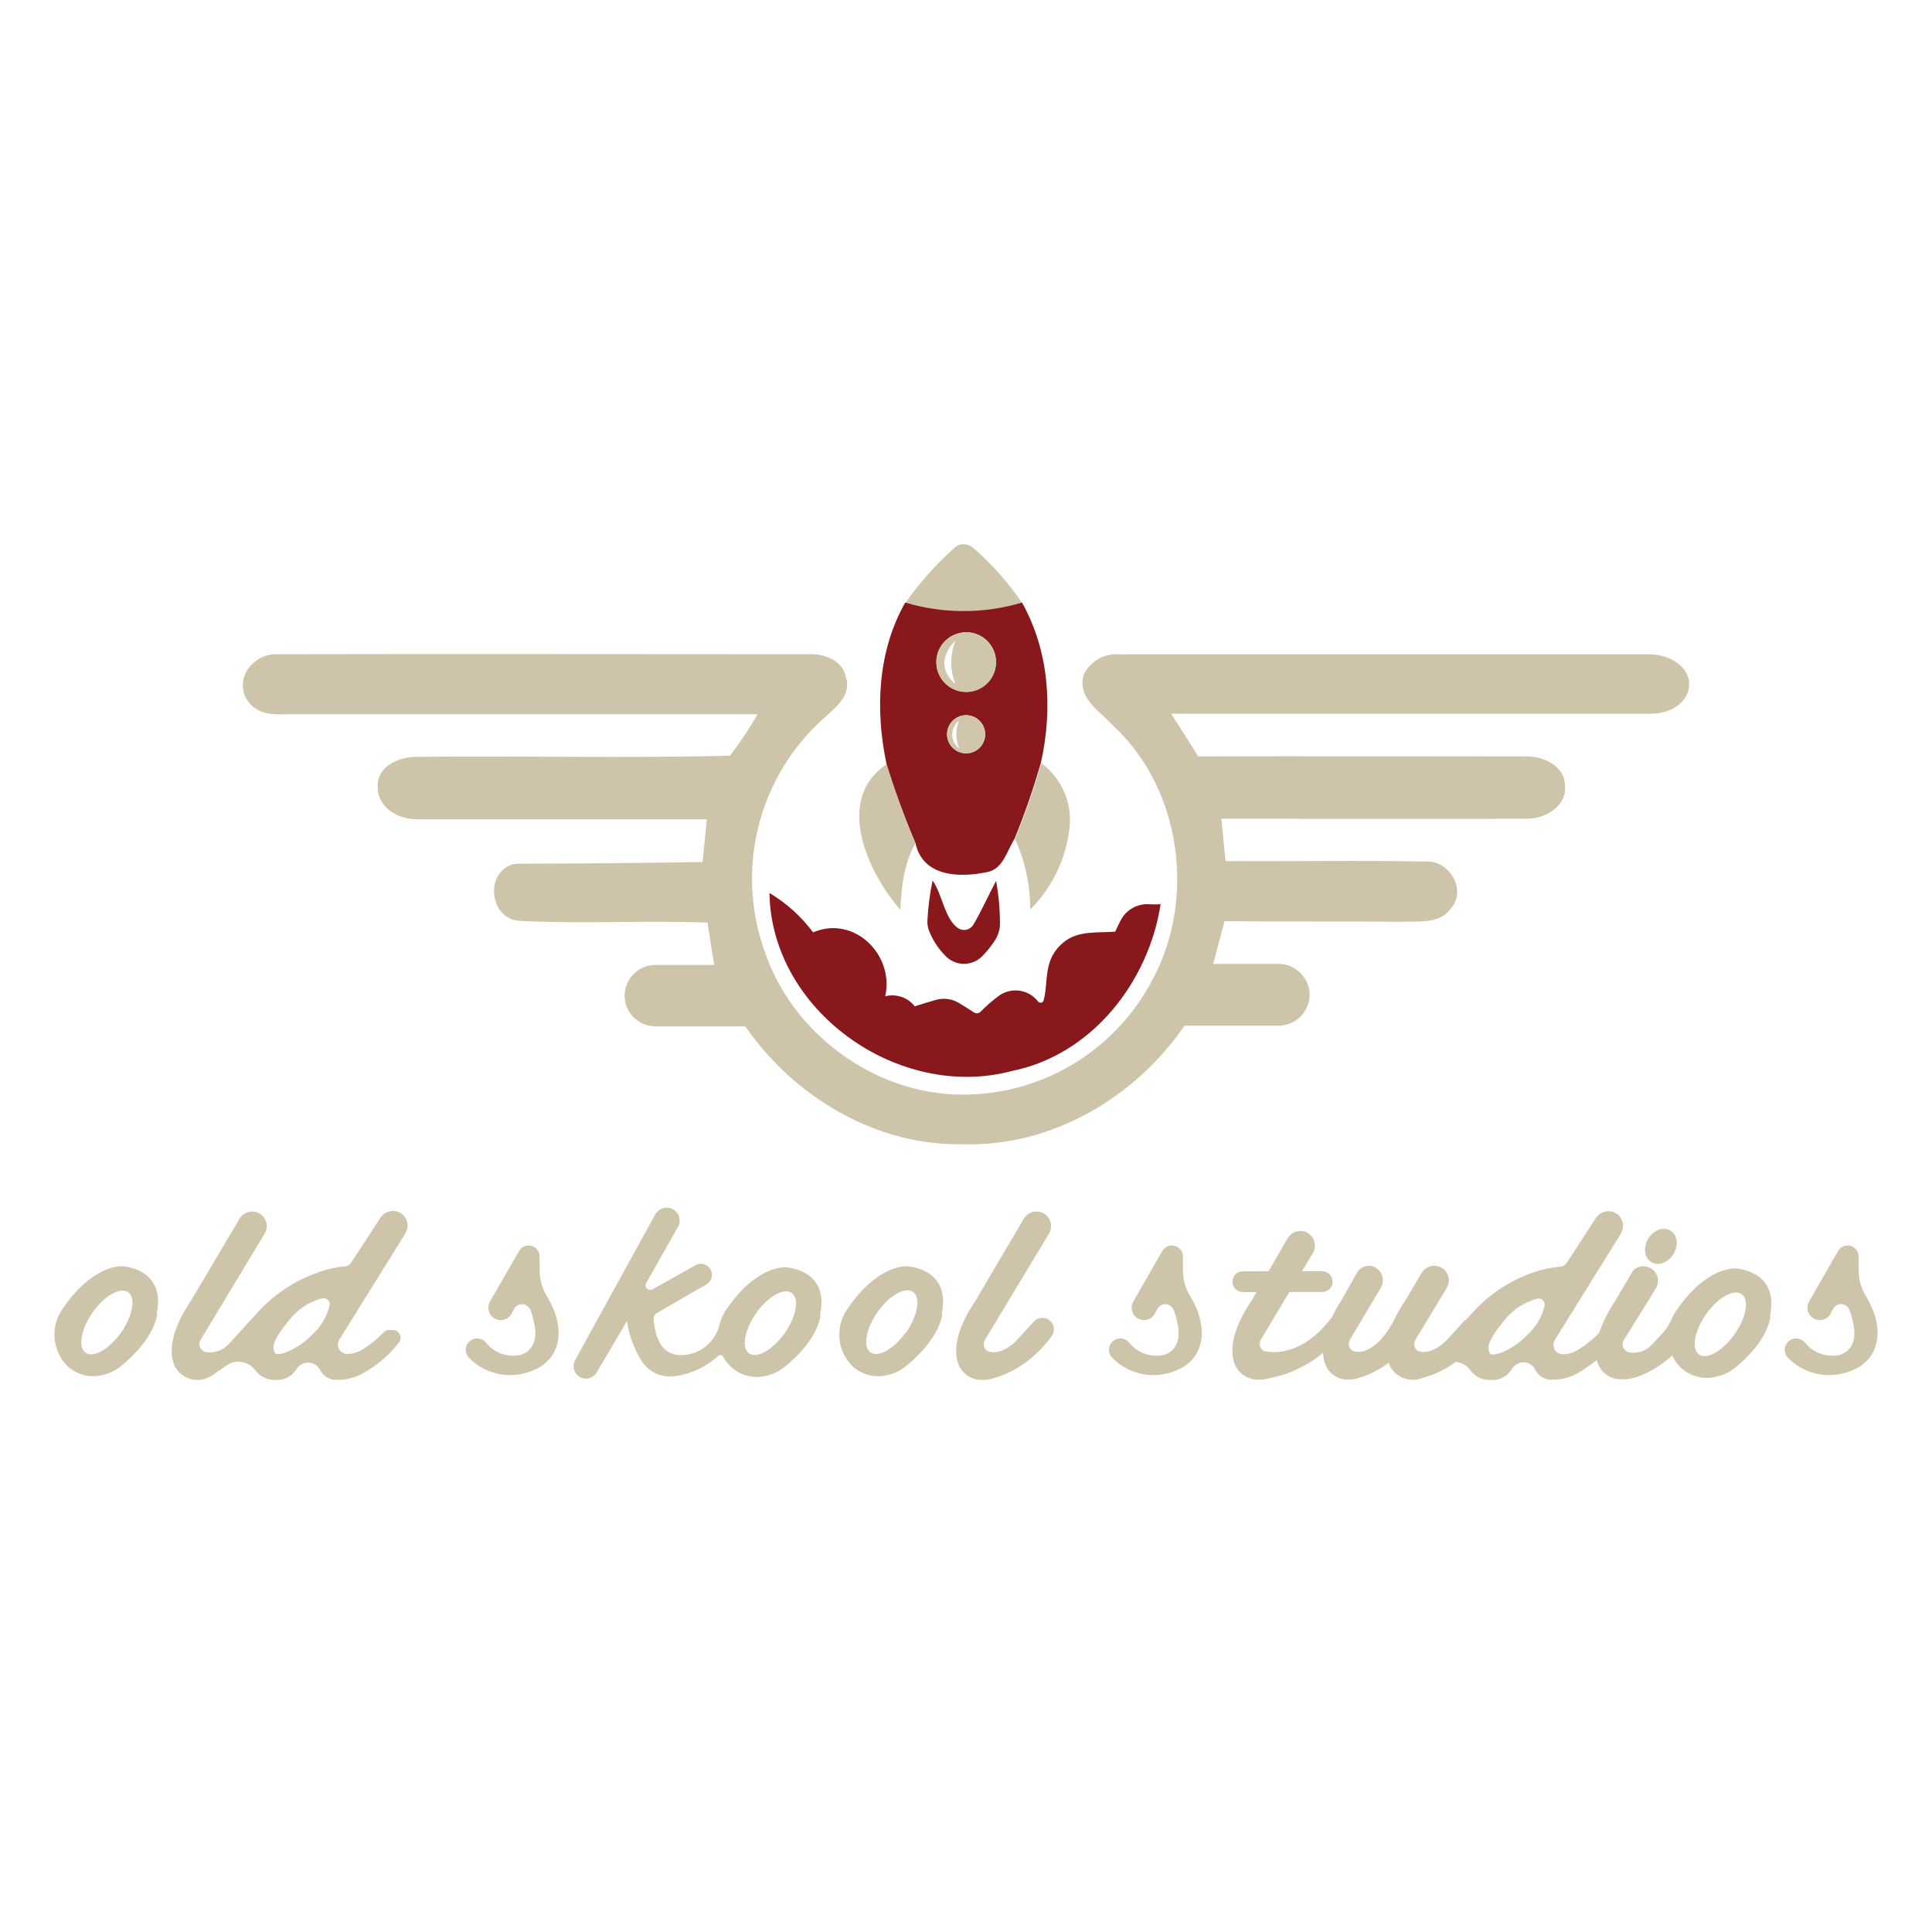
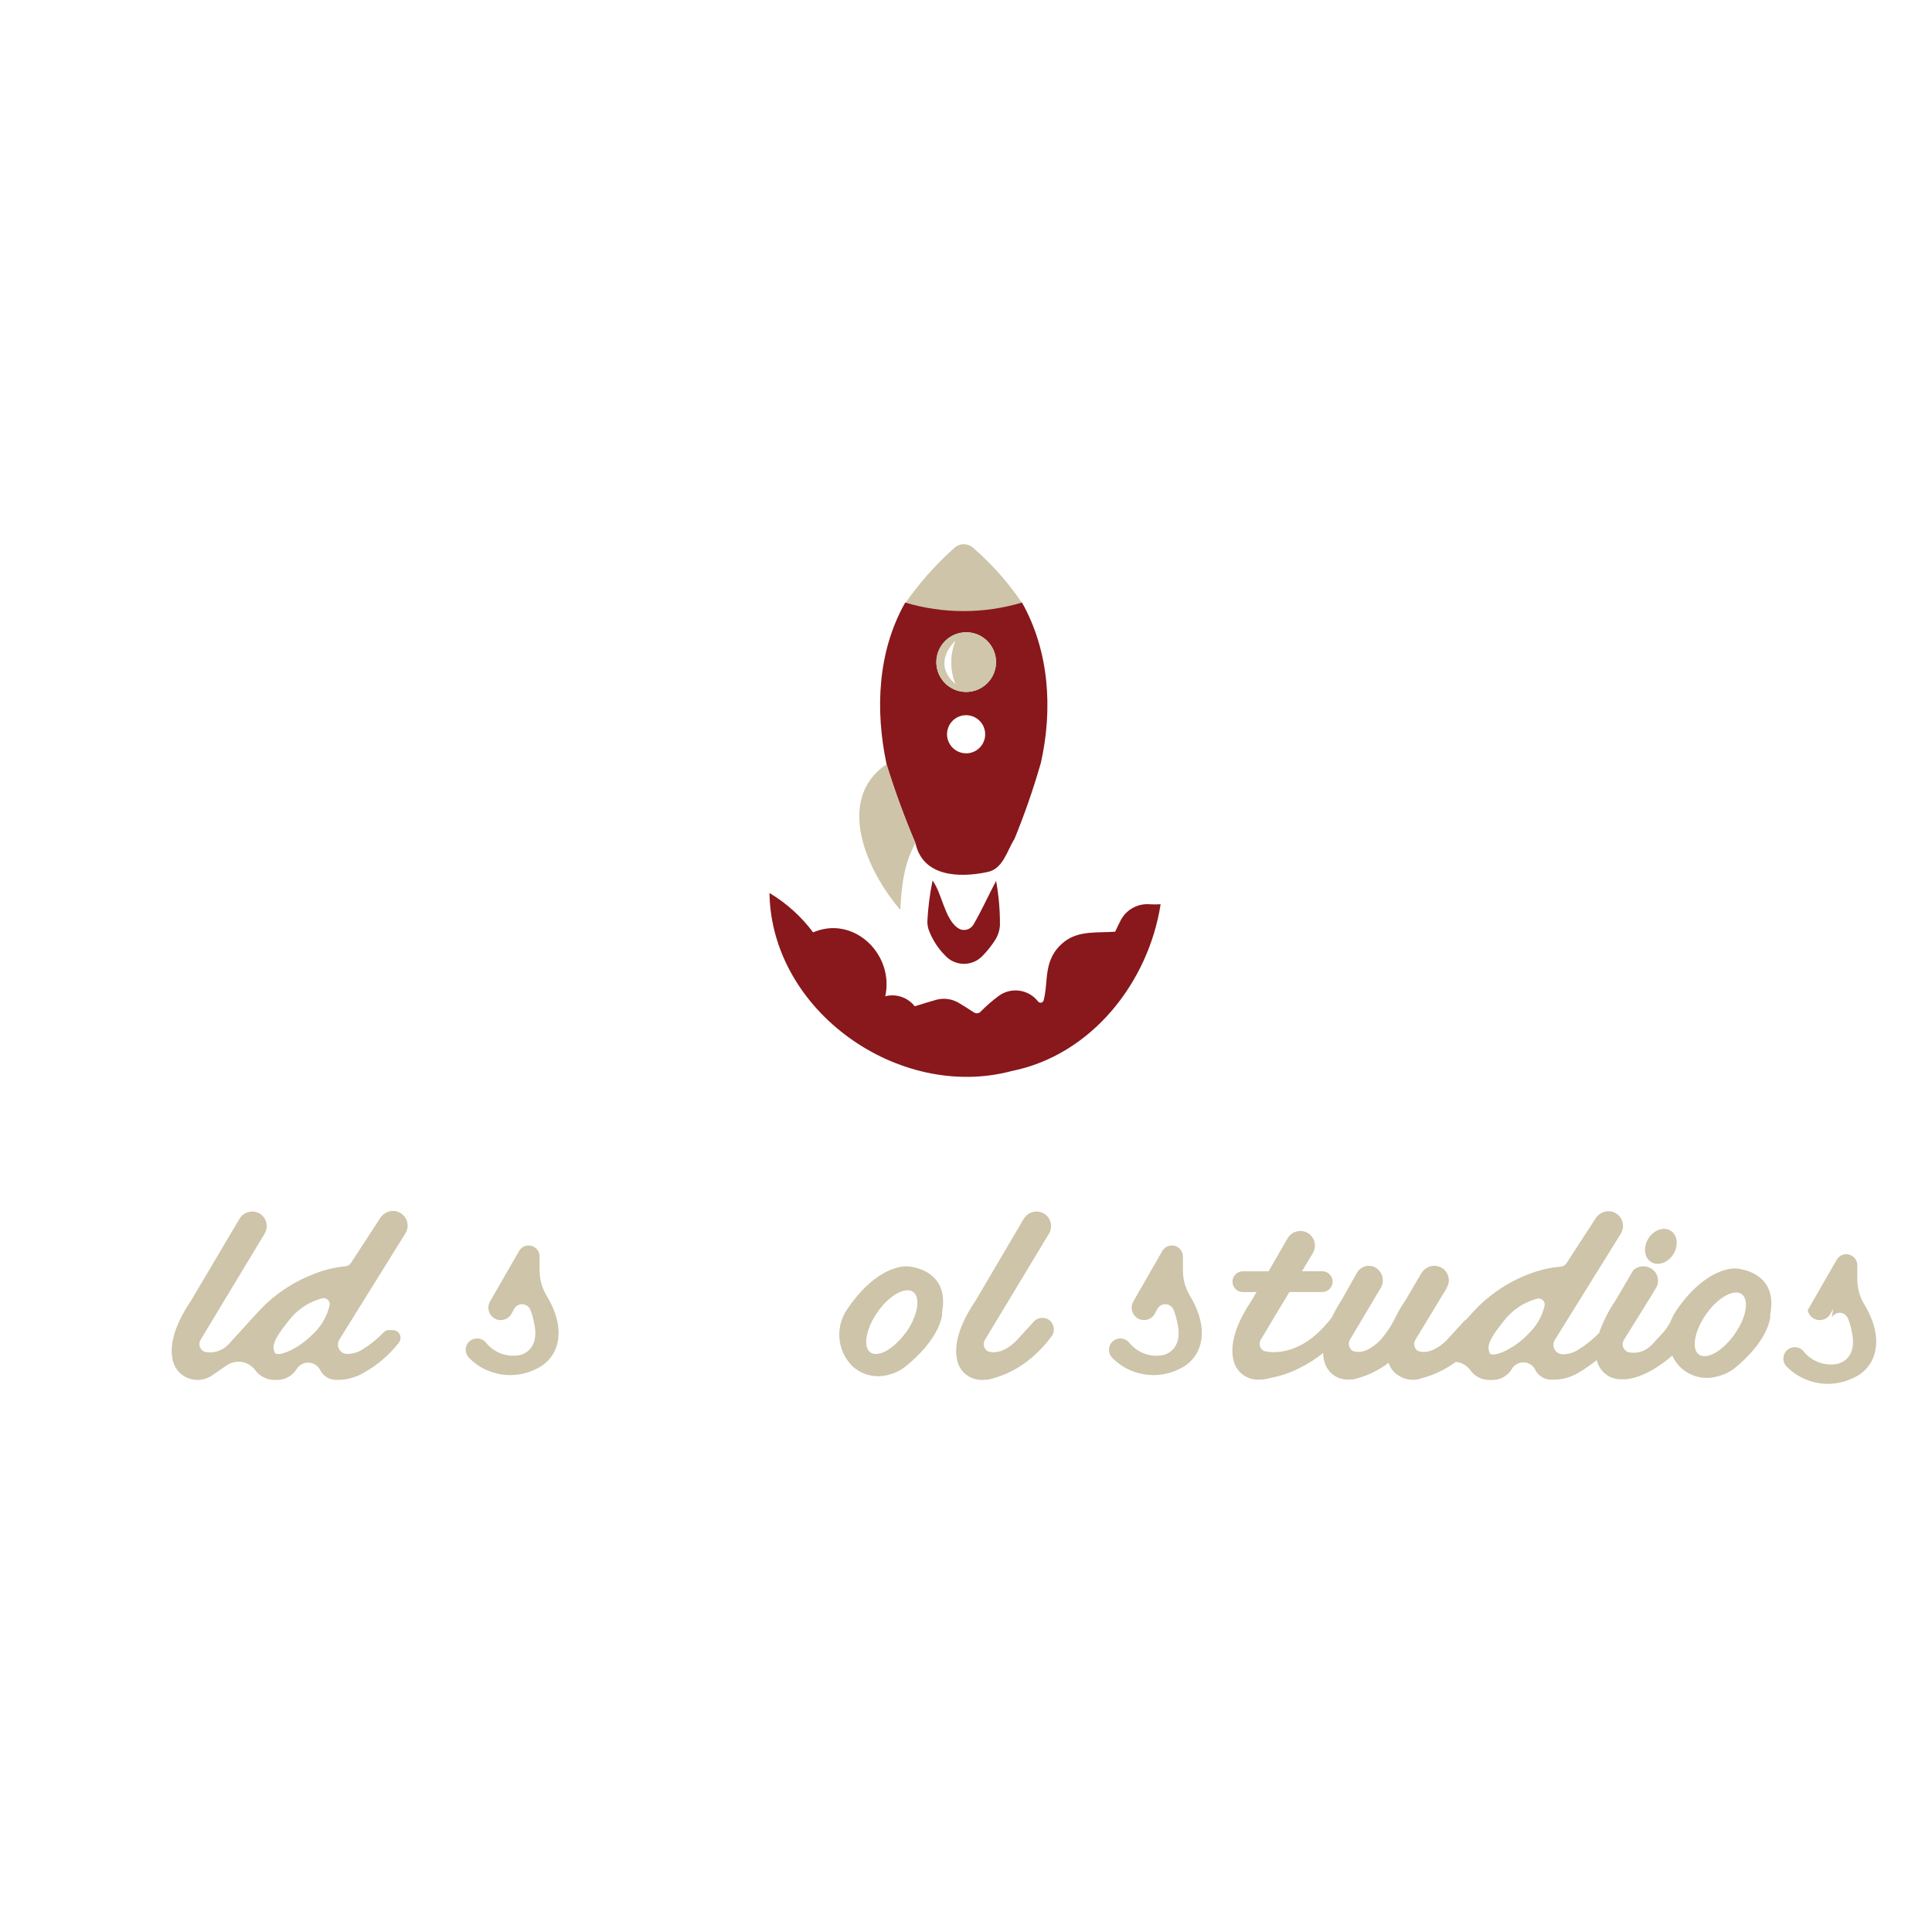
<svg xmlns="http://www.w3.org/2000/svg" fill="none" height="142" viewBox="0 0 142 142" width="142">
  <g fill="#cdc4a9">
-     <path d="m9.038 93.075c-.052-.005-.105-.005-.157 0 0 0-2.094-.115-4.293 3.141-.429.616-.634 1.36-.581 2.109.053.749.362 1.456.874 2.006.357.358.805.612 1.296.734.491.123 1.005.11 1.489-.038.449-.115.868-.328 1.225-.623.817-.66 2.282-2.042 2.644-3.664 0-.042 0-.073 0-.115.003-.023.003-.045 0-.068.005-.033.005-.067 0-.1.628-3.225-2.497-3.382-2.497-3.382zm-.136 4.868c-.874 1.225-2.047 1.89-2.617 1.481-.571-.408-.33-1.733.523-2.963.853-1.23 2.047-1.89 2.617-1.482s.335 1.712-.523 2.963z" />
    <path d="m29.795 90.652c.095-.151.151-.324.162-.502.012-.178-.021-.356-.095-.519-.074-.163-.188-.304-.33-.412s-.309-.178-.486-.206c-.216-.029-.435.004-.632.097-.197.093-.363.241-.477.426l-2.136 3.282c-.051.077-.12.141-.202.185-.081.045-.172.069-.264.071-.769.079-1.523.266-2.24.555-1.605.606-3.041 1.588-4.188 2.863l-2.094 2.298c-.211.231-.476.405-.771.507s-.611.13-.92.079c-.093-.02-.18-.062-.254-.123-.073-.061-.131-.138-.169-.226-.037-.088-.053-.183-.046-.278.007-.095.037-.187.086-.268l4.711-7.81c.082-.137.133-.291.148-.45.015-.159-.005-.319-.059-.47s-.141-.287-.254-.399c-.113-.113-.25-.199-.401-.252-.233-.078-.487-.075-.718.01s-.427.246-.554.456l-3.56 6.01c-1.356 2.01-1.57 3.418-1.366 4.35.048.26.153.507.306.722.154.215.353.394.584.524.308.179.661.266 1.016.252s.701-.128.994-.331l1.078-.743c.328-.222.728-.309 1.119-.243s.74.281.975.599c.164.224.378.406.625.53.248.125.521.189.798.187h.194c.285 0 .566-.073.815-.213.249-.139.459-.34.609-.583.089-.144.214-.264.362-.347s.315-.128.485-.129c.179 0 .356.048.51.141.154.092.28.224.364.383.101.214.259.397.456.528s.427.205.664.215h.126c.656.013 1.303-.149 1.874-.471 1.05-.565 1.969-1.347 2.696-2.293.06-.086.094-.187.1-.291s-.017-.209-.066-.301c-.049-.092-.123-.17-.213-.223-.09-.053-.193-.081-.298-.08h-.257c-.082-.004-.163.012-.238.046-.074.034-.14.084-.192.148-.454.471-.966.883-1.523 1.225-.342.221-.74.337-1.146.335-.121-.003-.238-.038-.341-.101-.103-.063-.187-.152-.245-.259-.057-.106-.086-.226-.082-.346.004-.121.039-.238.103-.341zm-6.852 7.454c-1.131 1.141-2.617 1.675-2.759 1.298-.141-.377-.246-.764 1.047-2.35.614-.8 1.475-1.374 2.45-1.633.07-.016.142-.015.212.002s.134.051.188.098c.054.047.096.106.123.172.027.066.038.138.032.209-.191.851-.643 1.622-1.293 2.204z" />
    <path d="m66.726 93.075c-.052-.005-.105-.005-.157 0 0 0-2.094-.115-4.293 3.141-.429.616-.634 1.36-.581 2.109.053.749.362 1.457.874 2.006.359.36.809.616 1.303.739s1.012.108 1.498-.043c.449-.115.868-.327 1.225-.623.817-.66 2.282-2.042 2.644-3.664 0-.042 0-.073 0-.115.003-.023.003-.045 0-.068.005-.033.005-.067 0-.099.613-3.225-2.513-3.382-2.513-3.382zm-.136 4.842c-.874 1.225-2.047 1.89-2.617 1.481s-.33-1.733.523-2.963c.853-1.23 2.047-1.89 2.617-1.481s.351 1.738-.523 2.989z" />
    <path d="m77.08 96.996c-.171-.109-.374-.155-.575-.129-.201.026-.387.121-.524.27l-1.282 1.408c-.466.456-1.272 1.047-2.094.775-.07-.041-.13-.094-.179-.159s-.084-.137-.104-.215c-.02-.078-.024-.159-.013-.239.012-.08.039-.156.08-.225l4.711-7.81c.082-.137.133-.29.148-.45.015-.159-.005-.319-.059-.47s-.141-.287-.254-.399c-.113-.113-.25-.199-.401-.252-.235-.081-.491-.078-.725.008-.234.086-.43.249-.558.463l-3.539 6.01c-1.356 2.005-1.57 3.408-1.371 4.34.08.465.339.878.722 1.151.411.293.921.411 1.419.33v.026c1.063-.213 2.065-.662 2.932-1.314.712-.534 1.342-1.171 1.869-1.89.07-.093.121-.199.149-.313.028-.113.033-.231.013-.346s-.061-.225-.125-.323c-.063-.098-.145-.182-.242-.248z" />
    <path d="m37.787 96.201-.183.345c-.062.115-.147.215-.251.294-.104.079-.223.135-.35.163-.127.029-.259.03-.386.004-.128-.026-.248-.08-.353-.157-.18-.133-.305-.328-.351-.546s-.011-.447.1-.642l2.141-3.717c.07-.123.171-.225.293-.296.122-.071.262-.108.403-.107.106-.001.212.02.31.06s.188.1.263.174.135.164.176.262c.041.098.062.203.062.31v1.047c.002.654.183 1.295.523 1.853.571.937 1.293 2.586.565 4.093-.292.57-.771 1.022-1.356 1.283-.796.397-1.697.533-2.575.391-.878-.143-1.69-.558-2.319-1.187-.141-.131-.234-.306-.262-.496-.029-.19.009-.385.105-.551.07-.114.166-.21.279-.28.114-.07.243-.112.376-.123s.267.01.391.061c.124.051.233.13.321.232.288.365.671.645 1.106.809.435.164.907.207 1.365.123 0 0 1.607-.251 1.047-2.492-.053-.288-.136-.571-.246-.843-.047-.112-.124-.208-.221-.28-.098-.072-.213-.116-.334-.128-.128-.012-.257.014-.37.075-.114.06-.207.153-.269.266z" />
    <path d="m85.068 96.201-.188.345c-.061.115-.146.215-.249.293-.103.079-.222.134-.349.163s-.258.03-.385.004c-.127-.026-.247-.08-.352-.157-.18-.133-.305-.328-.351-.546-.046-.219-.011-.447.1-.642l2.136-3.717c.071-.123.174-.225.297-.295s.263-.108.405-.108c.214 0 .42.085.572.236.152.151.238.356.239.57v1.047c.002.654.183 1.295.523 1.853.565.937 1.288 2.586.56 4.094-.29.572-.769 1.025-1.356 1.283-.796.397-1.697.533-2.575.391-.878-.143-1.69-.558-2.319-1.187-.14-.132-.232-.307-.259-.497-.028-.19.01-.384.107-.55.069-.114.164-.21.278-.28s.242-.112.375-.123c.133-.011.266.01.39.061.123.051.233.13.319.232.289.366.672.646 1.109.81.436.164.909.206 1.367.122 0 0 1.607-.251 1.047-2.492-.056-.288-.141-.571-.251-.843-.047-.112-.123-.209-.221-.281-.098-.072-.213-.116-.334-.127-.127-.011-.255.015-.368.075-.113.06-.205.153-.266.265z" />
-     <path d="m134.736 96.201-.188.345c-.061.115-.146.215-.249.293-.104.079-.223.134-.349.163-.127.029-.258.03-.385.004-.127-.026-.247-.08-.352-.157-.18-.133-.305-.328-.351-.546s-.011-.447.1-.642l2.136-3.717c.071-.123.173-.225.297-.295.123-.071.262-.108.404-.108.214 0 .42.085.572.236.152.151.238.356.239.57v1.047c.002.654.183 1.295.524 1.853.565.937 1.288 2.586.56 4.094-.29.572-.769 1.025-1.356 1.283-.796.397-1.697.533-2.575.391-.879-.143-1.69-.558-2.319-1.187-.14-.132-.232-.307-.259-.497-.028-.19.01-.384.107-.55.069-.114.164-.21.278-.28.113-.07.242-.112.374-.123.133-.011.267.01.39.061.123.051.232.13.319.232.289.366.672.646 1.109.81.436.164.909.206 1.367.122 0 0 1.607-.251 1.047-2.492-.053-.289-.138-.572-.251-.843-.044-.11-.115-.207-.208-.281-.093-.074-.204-.121-.321-.138-.133-.015-.266.01-.384.073s-.214.16-.276.278z" />
-     <path d="m57.8 93.148h-.157s-2.094-.115-4.287 3.141c-.073.11-.131.23-.194.345-.113.213-.203.438-.267.67-.127.584-.429 1.114-.868 1.519-.438.406-.991.666-1.582.747-2.047.304-2.298-1.701-2.403-2.534-.018-.109-.002-.22.047-.319s.128-.179.225-.231l3.623-2.094c.091-.055.17-.128.233-.214.063-.086.108-.184.134-.287.025-.104.03-.211.014-.316-.016-.105-.053-.206-.108-.297-.055-.091-.128-.17-.214-.233-.086-.063-.183-.108-.287-.134-.104-.025-.211-.03-.316-.014-.105.016-.206.053-.297.108l-3.026 1.701-.058.031c-.07.046-.154.068-.238.062s-.164-.039-.228-.094c-.051-.049-.084-.114-.095-.183-.011-.07 0-.141.033-.204l.063-.105 2.288-4.046c.067-.121.107-.256.116-.394.009-.138-.011-.277-.061-.406-.05-.129-.128-.246-.228-.342-.1-.096-.22-.169-.351-.214-.219-.072-.457-.064-.671.024-.214.087-.39.248-.496.453l-5.853 10.642c-.124.213-.159.467-.098.705.061.239.212.445.423.573.209.118.457.149.689.086.232-.062.43-.214.552-.421l2.225-3.775c.161 1.127.578 2.201 1.22 3.14.429.524 1.351 1.262 2.999.775.916-.248 1.761-.705 2.471-1.335.026-.028.059-.049.095-.061.036-.013.075-.017.112-.011.038.005.074.019.105.041.031.022.057.051.075.085.133.24.298.46.492.654.359.361.809.616 1.303.739.494.123 1.012.108 1.498-.043.449-.115.868-.327 1.225-.623.817-.659 2.282-2.041 2.617-3.664 0-.037 0-.073 0-.11 0-.037 0-.047 0-.073 0-.026 0-.063 0-.1.639-3.188-2.492-3.366-2.492-3.366zm-.131 4.842c-.874 1.23-2.047 1.89-2.617 1.481-.571-.408-.33-1.733.523-2.958.853-1.225 2.047-1.89 2.617-1.481.571.408.345 1.733-.523 2.958z" />
+     <path d="m134.736 96.201-.188.345c-.061.115-.146.215-.249.293-.104.079-.223.134-.349.163-.127.029-.258.03-.385.004-.127-.026-.247-.08-.352-.157-.18-.133-.305-.328-.351-.546l2.136-3.717c.071-.123.173-.225.297-.295.123-.071.262-.108.404-.108.214 0 .42.085.572.236.152.151.238.356.239.57v1.047c.002.654.183 1.295.524 1.853.565.937 1.288 2.586.56 4.094-.29.572-.769 1.025-1.356 1.283-.796.397-1.697.533-2.575.391-.879-.143-1.69-.558-2.319-1.187-.14-.132-.232-.307-.259-.497-.028-.19.01-.384.107-.55.069-.114.164-.21.278-.28.113-.07.242-.112.374-.123.133-.011.267.01.39.061.123.051.232.13.319.232.289.366.672.646 1.109.81.436.164.909.206 1.367.122 0 0 1.607-.251 1.047-2.492-.053-.289-.138-.572-.251-.843-.044-.11-.115-.207-.208-.281-.093-.074-.204-.121-.321-.138-.133-.015-.266.01-.384.073s-.214.16-.276.278z" />
    <path d="m127.623 93.233h-.157s-2.094-.115-4.293 3.141c-.127.189-.234.391-.319.602-.157.365-.375.702-.644.995l-.775.843c-.209.231-.473.406-.768.509-.294.102-.61.129-.918.078-.068-.013-.134-.037-.193-.073s0 0-.026-.026c-.017-.011-.033-.023-.048-.037-.112-.09-.188-.217-.213-.359-.025-.142.003-.288.077-.41l2.094-3.371.278-.466c.079-.136.128-.287.141-.444.013-.157-.01-.314-.066-.461-.057-.147-.145-.279-.26-.387-.114-.108-.252-.189-.402-.236-.188-.067-.391-.08-.586-.035s-.373.144-.513.286l-1.309 2.225c-.497.734-.898 1.53-1.193 2.366-.454.471-.966.883-1.523 1.225-.341.222-.74.341-1.147.34-.122-.001-.241-.034-.346-.096-.105-.062-.191-.151-.251-.257-.059-.106-.09-.226-.088-.348s.036-.241.099-.345l4.853-7.816c.094-.152.15-.325.162-.503.011-.178-.022-.357-.096-.52-.074-.163-.187-.305-.329-.413-.143-.108-.309-.18-.486-.208-.215-.029-.434.006-.63.099s-.36.24-.475.425l-2.141 3.293c-.05.076-.119.139-.199.182-.08.044-.17.068-.261.069-.769.071-1.525.247-2.246.523-1.615.604-3.06 1.588-4.214 2.869l-.45.497c-.063.032-.119.075-.168.126l-1.282 1.408c-.466.45-1.267 1.047-2.094.775l-.047-.032-.042-.037c-.099-.096-.163-.223-.181-.36s.011-.276.081-.394l2.052-3.387.262-.424v-.042c.08-.136.128-.287.141-.444.013-.157-.01-.314-.066-.461-.056-.147-.145-.279-.259-.387-.115-.108-.252-.189-.402-.236-.187-.066-.39-.078-.584-.033-.193.044-.37.143-.51.285-.071.063-.132.135-.183.215l-1.168 1.989c-.283.417-.539.852-.764 1.303-.259.541-.586 1.046-.974 1.502l-.146.168c-.45.45-1.225 1.047-2.0.769-.136-.084-.234-.219-.272-.374-.038-.156-.014-.32.068-.458l2.256-3.795c.081-.135.132-.286.149-.442.018-.156.001-.315-.049-.464-.05-.149-.131-.286-.239-.401-.107-.115-.239-.205-.384-.264-.227-.082-.476-.08-.702.005-.225.085-.413.249-.528.461l-1.12 1.989c-.269.411-.51.84-.722 1.282-.094.126-.188.235-.288.356-1.57 1.9-3.141 2.204-4.015 2.193-.193-.001-.386-.021-.576-.058l-.12-.031c-.069-.04-.13-.093-.178-.157s-.084-.137-.104-.214c-.02-.077-.024-.158-.013-.237s.039-.155.08-.224l2.094-3.497h2.418c.203 0 .397-.081.54-.224s.224-.338.224-.54-.081-.397-.224-.54c-.143-.143-.338-.224-.54-.224h-1.487l.796-1.33c.082-.137.133-.291.148-.45.015-.159-.005-.319-.059-.47-.054-.15-.141-.287-.254-.399-.113-.113-.25-.199-.401-.252-.235-.081-.491-.078-.725.008-.234.086-.43.249-.558.463l-1.403 2.434h-1.89c-.203 0-.397.081-.54.224s-.224.338-.224.54.081.397.224.54c.143.143.338.224.54.224h1.005l-.345.592c-1.351 2.005-1.57 3.408-1.366 4.34.082.463.341.876.722 1.152.411.292.921.41 1.419.329v.026c.277-.052.555-.115.827-.178.168-.036.325-.078.487-.125l.099-.026c.453-.13.892-.305 1.309-.524.621-.304 1.206-.678 1.743-1.115.004.153.02.305.047.455.075.46.324.875.696 1.157.192.144.413.248.647.303.234.056.477.063.714.021v.031c.983-.206 1.908-.63 2.706-1.24.117.356.344.666.649.885l.126.068c.024.022.05.041.078.057l.131.063c.327.151.69.207 1.047.162.147 0 .283-.073.424-.11.896-.235 1.738-.641 2.482-1.193.22.021.434.09.625.204.191.113.354.266.479.45.161.216.372.39.614.507.243.117.509.175.779.168h.151c.288.011.574-.055.829-.19.254-.135.469-.335.621-.579.084-.157.208-.288.36-.38s.326-.142.504-.144c.18-.001.356.047.511.139.154.093.28.226.363.385.101.216.259.4.458.532.198.132.43.207.668.216h.12c.657.015 1.305-.149 1.874-.476.493-.286.963-.608 1.408-.963.052.232.149.451.285.645.137.194.311.359.511.486.067.045.137.085.209.12.27.116.561.169.854.157h.209.089c1.707-.173 3.387-1.738 3.387-1.738.143.301.334.577.565.817.36.36.81.615 1.304.737.493.123 1.011.109 1.497-.041.444-.106.86-.306 1.22-.586.816-.66 2.282-2.042 2.617-3.665 0-.042 0-.073 0-.115v-.068c0-.031 0-.068 0-.099.639-3.214-2.486-3.382-2.486-3.382zm-15.385 4.905c-1.131 1.141-2.618 1.675-2.754 1.298s-.251-.764 1.047-2.35c.614-.8 1.475-1.374 2.45-1.633.07-.017.143-.017.213-0s.135.05.189.098c.054.047.096.107.123.173s.037.139.03.211c-.195.848-.648 1.615-1.298 2.193zm15.248-.063c-.874 1.23-2.046 1.89-2.617 1.481s-.33-1.733.524-2.958c.853-1.225 2.046-1.89 2.617-1.481s.351 1.722-.524 2.947z" />
    <path d="m122.992 92.177c.395-.636.304-1.408-.205-1.724-.508-.316-1.241-.056-1.636.58-.395.636-.303 1.408.205 1.724.508.316 1.241.056 1.636-.58z" />
    <path d="m75.118 44.313c-1.013-1.499-2.219-2.857-3.586-4.041-.191-.173-.439-.27-.696-.272-.264-.001-.518.102-.707.288-1.351 1.199-2.554 2.554-3.586 4.036 2.798.832 5.778.828 8.575-.01z" />
-     <path d="m75.719 66.855c1.604-1.607 2.62-3.707 2.884-5.962.114-.91-.018-1.833-.38-2.675-.363-.842-.943-1.572-1.682-2.115-.544 1.889-1.191 3.746-1.937 5.565.746 1.627 1.126 3.398 1.115 5.188z" />
    <path d="m67.28 61.981c-.808-1.899-1.517-3.839-2.125-5.811-3.832 2.617-1.403 7.904 1.016 10.7.084-1.686.262-3.397 1.11-4.889z" />
  </g>
  <path d="m72.531 64.101c1.194-.199 1.476-1.571 2.036-2.45.747-1.825 1.393-3.69 1.937-5.585.885-3.942.618-8.208-1.387-11.778-2.801.835-5.784.835-8.585 0-2.031 3.591-2.214 7.878-1.377 11.846.608 1.972 1.318 3.912 2.125 5.811.534 2.523 3.256 2.575 5.25 2.157zm-1.523-8.732c-.278 0-.549-.083-.78-.237-.231-.154-.411-.374-.517-.63s-.134-.539-.079-.811c.054-.272.189-.522.385-.718s.447-.329.72-.383c.272-.053.555-.025.811.082.256.107.475.288.629.519.153.231.235.503.234.781-.001.371-.15.727-.413.989-.263.262-.619.409-.99.409zm0-8.899c.434-.001.859.127 1.22.367.361.24.643.583.81.983s.211.842.127 1.268c-.084.426-.292.817-.599 1.124-.307.307-.697.517-1.123.602-.426.085-.867.042-1.268-.124-.401-.166-.744-.447-.985-.808-.241-.361-.37-.785-.37-1.219.001-.58.232-1.136.642-1.546.41-.41.966-.641 1.546-.642z" fill="#88181b" />
  <path d="m72.212 70.258c.348-.355.658-.744.927-1.162.206-.325.328-.695.356-1.078.008-1.097-.087-2.192-.283-3.272-.56 1.047-1.047 2.157-1.659 3.199-.054.096-.128.179-.215.246-.088.066-.189.114-.296.139-.107.025-.218.029-.327.009-.108-.019-.212-.061-.303-.122-.989-.68-1.162-2.528-1.869-3.502-.205.992-.333 1.998-.382 3.01-.001.195.027.389.084.576.256.712.663 1.361 1.194 1.9.172.196.383.355.62.465.237.11.494.17.755.175s.52-.044.761-.144c.241-.1.459-.25.638-.439z" fill="#88181b" />
-   <path d="m121.293 48.093c-12.989 0-25.98 0-38.973 0-.549-.055-1.101.062-1.581.334-.48.272-.864.686-1.099 1.185-.466 1.712 1.204 2.67 2.188 3.732 5.01 4.654 6.093 12.752 2.858 18.704-1.33 2.534-3.327 4.657-5.776 6.139s-5.255 2.266-8.117 2.268c-6.512.026-12.658-4.538-14.657-10.716-1.014-2.943-1.138-6.121-.355-9.134.783-3.013 2.438-5.729 4.757-7.806.859-.79 2.094-1.686 1.628-3.036-.236-1.293-1.712-1.764-2.869-1.675-13.003 0-26.012-.031-39.015 0-1.623-.021-3.036 1.696-2.178 3.267.696 1.136 1.811 1.183 2.863 1.141h34.717c-.609 1.059-1.287 2.077-2.031 3.047-7.669.194-15.348 0-23.033.084-1.204 0-2.753.597-2.853 1.974-.147 1.717 1.44 2.617 2.895 2.617h21.29c-.108 1.047-.213 2.094-.314 3.141-4.455.063-8.847.115-13.37.12-.224-.004-.447.019-.665.068-1.984.712-1.597 3.968.56 4.136 4.612.225 9.224-.037 13.841.126.152 1.047.325 2.094.492 3.11h-4.313c-.602.003-1.179.243-1.605.668s-.668 1.002-.672 1.604c0.0.139.014.277.042.413.103.517.382.982.79 1.316.408.334.918.516 1.446.516h1.743 1.942 2.91c3.591 5.188 9.606 8.8 16.018 8.664 6.491.194 12.652-3.434 16.264-8.716h6.92c.53-.003 1.043-.19 1.451-.528.408-.339.685-.809.785-1.33.025-.137.038-.275.042-.414-.006-.588-.241-1.151-.654-1.57-.022-.021-.043-.044-.063-.068-.422-.405-.985-.63-1.571-.628h-4.8c.267-1.047.555-2.094.832-3.141 4.34.052 8.684 0 13.024.042 1.267-.058 2.848.204 3.664-1.047 1.126-1.361-.235-3.518-1.911-3.376-4.899-.105-9.804 0-14.704-.037-.105-1.047-.208-2.085-.309-3.115 7.47 0 14.945.037 22.421 0 1.35.037 3.01-.921 2.832-2.45 0-1.424-1.628-2.178-2.879-2.125-8.031 0-16.066-.037-24.08 0-.639-1.047-1.309-2.094-1.984-3.141h35.198c1.162 0 2.298-.434 2.759-1.513.586-1.644-1.094-2.848-2.743-2.848z" fill="#cdc4a9" />
  <path d="m59.764 68.529c-.869-1.166-1.96-2.15-3.209-2.895.131 8.684 9.512 15.291 17.798 13.087 5.868-1.173 10.056-6.507 10.951-12.26-.279.018-.559.018-.838 0-.426-.029-.851.068-1.223.277-.372.209-.675.522-.871.901-.141.278-.278.555-.408.838-1.262.1-2.675-.1-3.738.738-1.607 1.277-1.136 2.858-1.518 4.308-.011.043-.035.082-.067.113-.033.03-.073.051-.117.059-.044.008-.089.004-.131-.013-.041-.017-.077-.045-.103-.081-.329-.422-.806-.702-1.335-.782s-1.068.044-1.508.348c-.488.359-.947.756-1.371 1.188-.062.067-.145.109-.235.119-.09.011-.181-.011-.257-.062-.382-.246-.759-.492-1.152-.722-.494-.28-1.08-.354-1.628-.204-.523.146-1.047.314-1.571.476-.251-.32-.589-.56-.974-.691-.385-.131-.799-.147-1.193-.047.675-3.078-2.314-5.978-5.303-4.696z" fill="#88181b" />
  <path d="m71.008 50.857c.434.001.859-.127 1.22-.367.361-.24.643-.583.81-.983s.211-.842.127-1.268c-.084-.426-.293-.817-.599-1.124-.307-.307-.697-.517-1.123-.602-.426-.085-.867-.042-1.268.124-.401.166-.744.447-.985.808-.241.361-.37.785-.37 1.219-.001.288.055.573.165.839.11.266.271.508.474.712.203.204.445.365.711.476s.551.167.839.167zm-.78-3.764c-.418 1.023-.418 2.17 0 3.193-1.837-1.597 0-3.193 0-3.193z" fill="#cfc6ab" />
-   <path d="m71.008 52.569c-.278 0-.549.082-.779.236-.231.154-.411.373-.517.63-.106.256-.134.538-.08.811.054.272.188.522.384.718s.446.33.718.384c.272.054.554.026.811-.08.256-.106.475-.286.63-.517.154-.231.236-.502.236-.779 0-.372-.148-.729-.411-.992s-.62-.411-.992-.411zm-.523 2.434c-.155-.12-.281-.275-.368-.451-.087-.176-.132-.37-.132-.567 0-.197.045-.391.132-.567.086-.176.212-.331.368-.451-.131.327-.196.676-.191 1.029s.078.7.217 1.023z" fill="#cfc6ab" />
</svg>